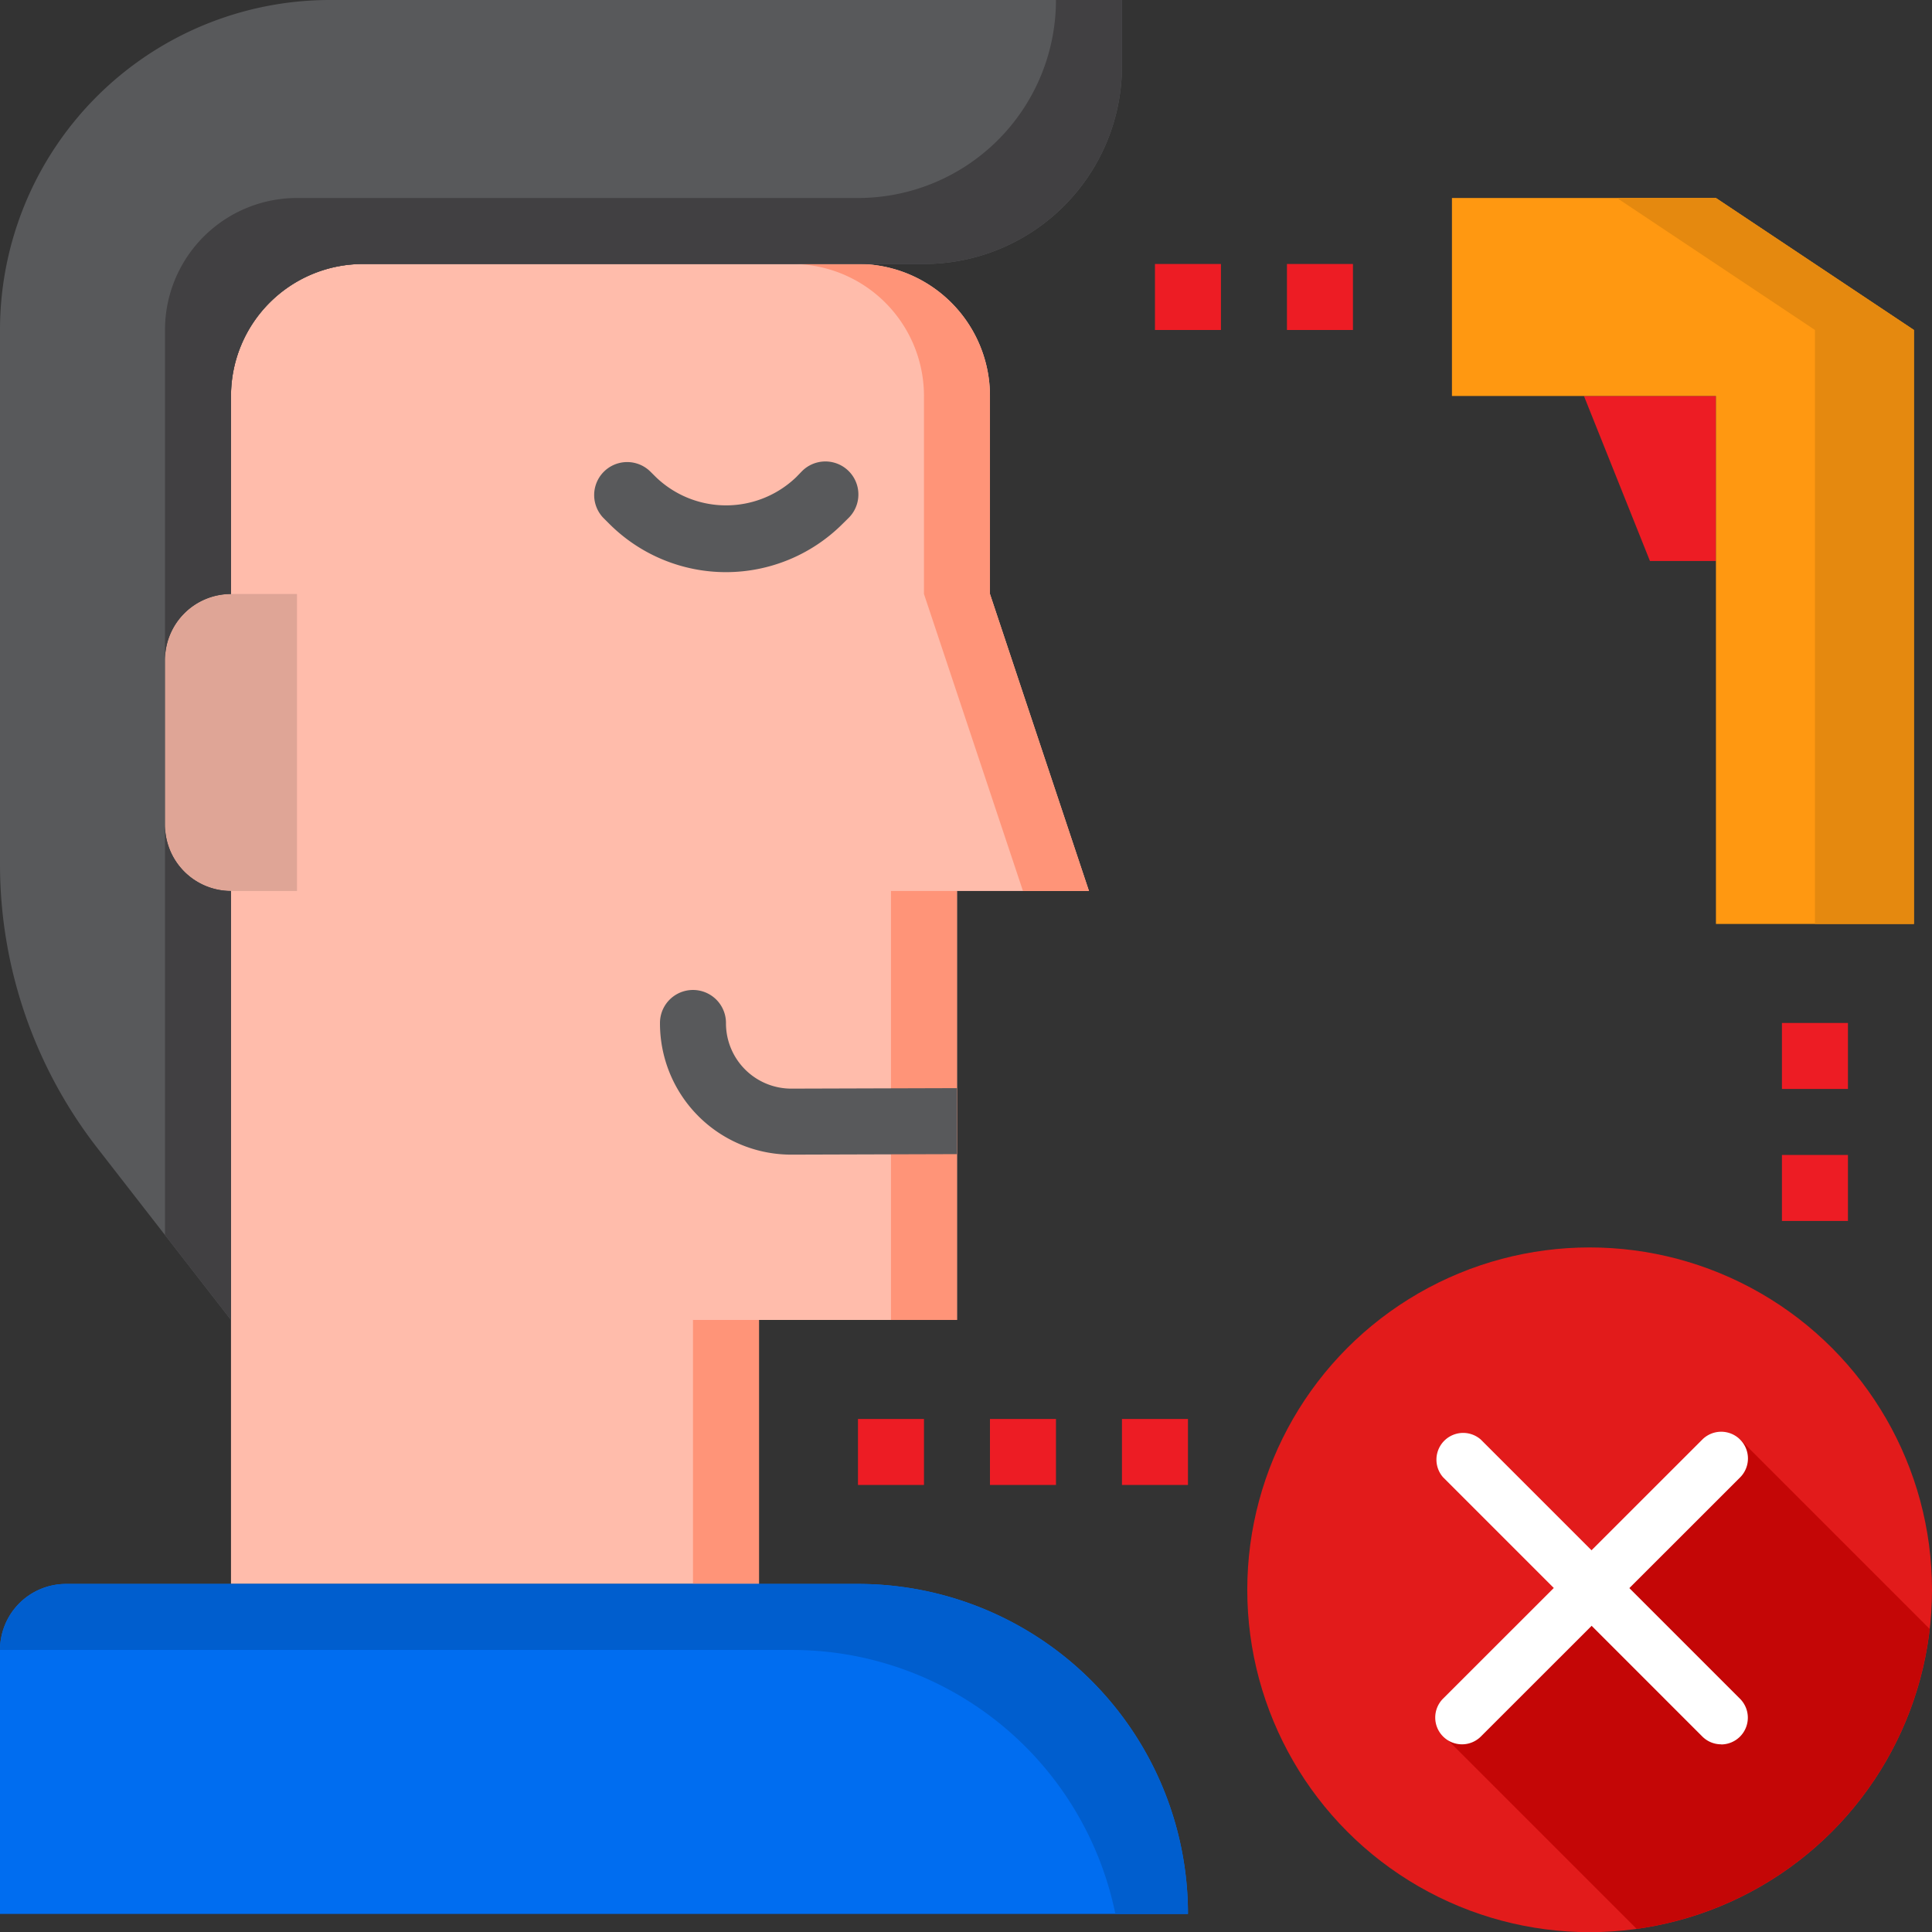
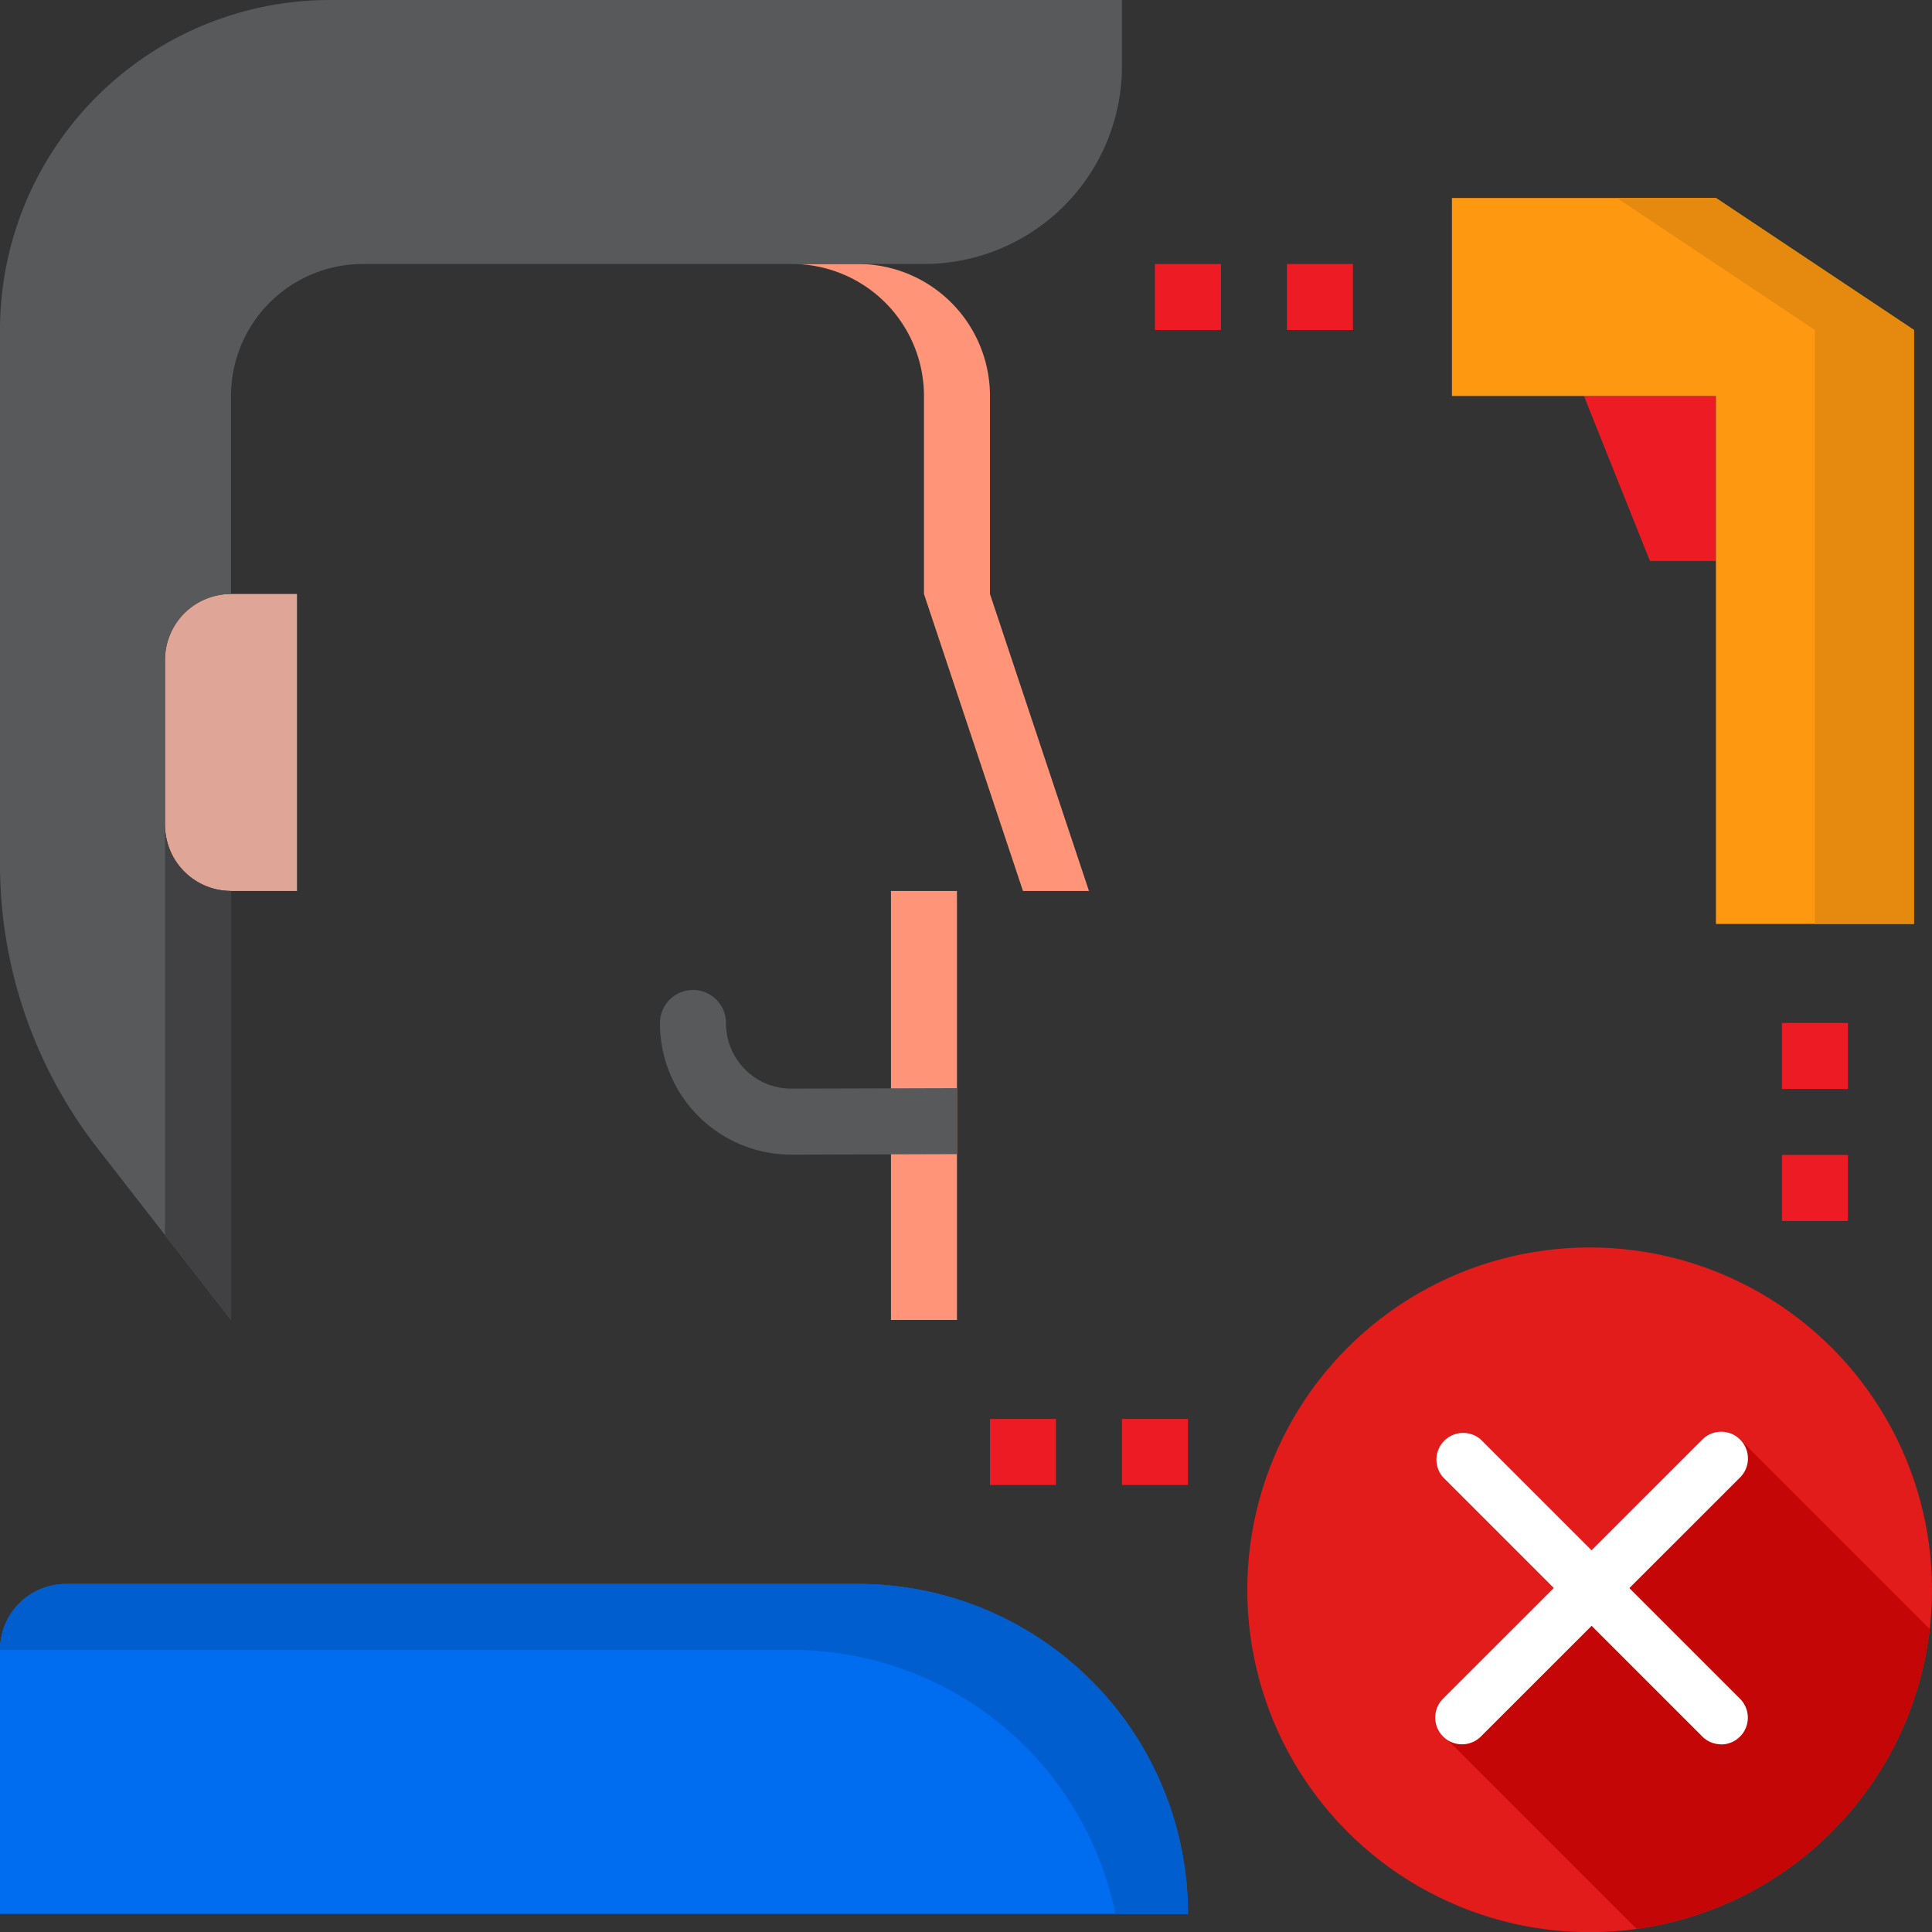
<svg xmlns="http://www.w3.org/2000/svg" id="Layer_1" data-name="Layer 1" viewBox="0 0 468.38 468.42">
  <rect x="0" y="0" width="468.38" height="468.42" fill="#333333" stroke="none" />
  <defs>
    <style>.cls-1{fill:#9bc9ff;}.cls-2{fill:#ed1c24;}.cls-3{fill:#5eac24;}.cls-4{fill:#559b20;}.cls-5{fill:#ff9811;}.cls-6{fill:#e5890f;}.cls-7{fill:#ffbcab;}.cls-8{fill:#ff9478;}.cls-9{fill:#dfa596;}.cls-10{fill:#006df0;}.cls-11{fill:#58595b;}.cls-12{fill:#005ece;}.cls-13{fill:#414042;}.cls-14{fill:#f1f2f2;}.cls-15{fill:#fff;}.cls-16{fill:#e21b1b;}.cls-17{fill:#c40606;}</style>
  </defs>
  <title>temp</title>
  <g id="people-virus-covid19-tempurature-scan">
    <path class="cls-1" d="M65.26,177.78A15.65,15.65,0,0,0,64,184,15.83,15.83,0,0,1,65.26,177.78Z" transform="translate(-24 -24)" />
    <path class="cls-1" d="M80,168a15.65,15.65,0,0,0-6.22,1.26A15.83,15.83,0,0,1,80,168Z" transform="translate(-24 -24)" />
    <path class="cls-1" d="M80,240a16,16,0,0,1-16-16A16,16,0,0,0,80,240Z" transform="translate(-24 -24)" />
    <path class="cls-1" d="M65.26,177.78a16.56,16.56,0,0,1,8.52-8.52A16,16,0,0,0,65.26,177.78Z" transform="translate(-24 -24)" />
    <path class="cls-2" d="M408,120l16,40h16V120Z" transform="translate(-24 -24)" />
    <circle class="cls-3" cx="384" cy="384" r="80" />
    <path class="cls-4" d="M408,328a80.39,80.39,0,0,0-12,1,79.89,79.89,0,0,1,0,158,80,80,0,1,0,12-159Z" transform="translate(-24 -24)" />
    <path class="cls-5" d="M376,72v48h64V248h48V104L440,72Z" transform="translate(-24 -24)" />
    <path class="cls-6" d="M440,72H416l48,32V248h24V104Z" transform="translate(-24 -24)" />
-     <path class="cls-7" d="M264,168V120a32,32,0,0,0-32-32H112a32,32,0,0,0-32,32v48a16,16,0,0,0-16,16v40a16,16,0,0,0,16,16V408H208V344h48V240h32Z" transform="translate(-24 -24)" />
-     <path class="cls-8" d="M192,344h16v64H192Z" transform="translate(-24 -24)" />
+     <path class="cls-8" d="M192,344v64H192Z" transform="translate(-24 -24)" />
    <path class="cls-8" d="M240,240h16V344H240Z" transform="translate(-24 -24)" />
    <path class="cls-8" d="M264,168V120a32,32,0,0,0-32-32H216a32,32,0,0,1,32,32v48l24,72h16Z" transform="translate(-24 -24)" />
    <path class="cls-9" d="M80,168a16,16,0,0,0-16,16v40a16,16,0,0,0,16,16H96V168Z" transform="translate(-24 -24)" />
    <path class="cls-10" d="M40,408H232a80,80,0,0,1,80,80H24V424A16,16,0,0,1,40,408Z" transform="translate(-24 -24)" />
    <path class="cls-11" d="M104,24a80,80,0,0,0-80,80V233.6a112.1,112.1,0,0,0,23.6,68.72L80,344V240a16,16,0,0,1-16-16V184a16,16,0,0,1,16-16V120a32,32,0,0,1,32-32H248a48,48,0,0,0,48-48V24Z" transform="translate(-24 -24)" />
    <path class="cls-12" d="M294.4,488H312a80,80,0,0,0-80-80H40a16,16,0,0,0-16,16H216A80,80,0,0,1,294.4,488Z" transform="translate(-24 -24)" />
-     <path class="cls-13" d="M280,24a48,48,0,0,1-48,48H96a32,32,0,0,0-32,32v80a16,16,0,0,1,16-16V120a32,32,0,0,1,32-32H248a48,48,0,0,0,48-48V24Z" transform="translate(-24 -24)" />
    <path class="cls-13" d="M80,344V240a16,16,0,0,1-16-16v99.42Z" transform="translate(-24 -24)" />
-     <path class="cls-11" d="M171.72,151a40,40,0,0,0,56.55,0l1.38-1.36a8,8,0,0,0-11.1-11.53l-.2.2L217,139.7a24.54,24.54,0,0,1-33.95,0l-1.37-1.36a8,8,0,0,0-11.49,11.13l.19.19Z" transform="translate(-24 -24)" />
    <path class="cls-14" d="M439.6,381.09,400,420.69l-17-17a8,8,0,0,0-11.51,11.12l.2.19,22.62,22.64a8,8,0,0,0,11.32,0l45.25-45.26a8,8,0,0,0-11.31-11.31Z" transform="translate(-24 -24)" />
    <path class="cls-2" d="M456,272h16v16H456Z" transform="translate(-24 -24)" />
    <path class="cls-2" d="M456,304h16v16H456Z" transform="translate(-24 -24)" />
    <path class="cls-2" d="M296,368h16v16H296Z" transform="translate(-24 -24)" />
    <path class="cls-2" d="M264,368h16v16H264Z" transform="translate(-24 -24)" />
-     <path class="cls-2" d="M232,368h16v16H232Z" transform="translate(-24 -24)" />
    <path class="cls-2" d="M304,88h16v16H304Z" transform="translate(-24 -24)" />
    <path class="cls-2" d="M336,88h16v16H336Z" transform="translate(-24 -24)" />
    <path class="cls-11" d="M215.92,303.92H216l40-.12v-16l-40,.12h-.08A15.84,15.84,0,0,1,200,272.16V272a8,8,0,0,0-16,0,31.82,31.82,0,0,0,31.73,31.92Z" transform="translate(-24 -24)" />
  </g>
  <path class="cls-15" d="M403,454" transform="translate(-24 -24)" />
  <circle class="cls-16" cx="385.38" cy="385.42" r="83" />
  <path class="cls-17" d="M491.82,418.92l-46.16-46.16-70.57,73.17,45.69,45.69A83,83,0,0,0,491.82,418.92Z" transform="translate(-24 -24)" />
  <path class="cls-15" d="M441.27,446.88a6.44,6.44,0,0,1-4.58-1.9l-62.84-62.84A6.48,6.48,0,0,1,383,373l62.84,62.84a6.49,6.49,0,0,1-4.59,11.07Z" transform="translate(-24 -24)" />
  <path class="cls-15" d="M378.43,446.88a6.49,6.49,0,0,1-4.59-11.07L436.69,373a6.48,6.48,0,0,1,9.17,9.17L383,445A6.47,6.47,0,0,1,378.43,446.88Z" transform="translate(-24 -24)" />
</svg>